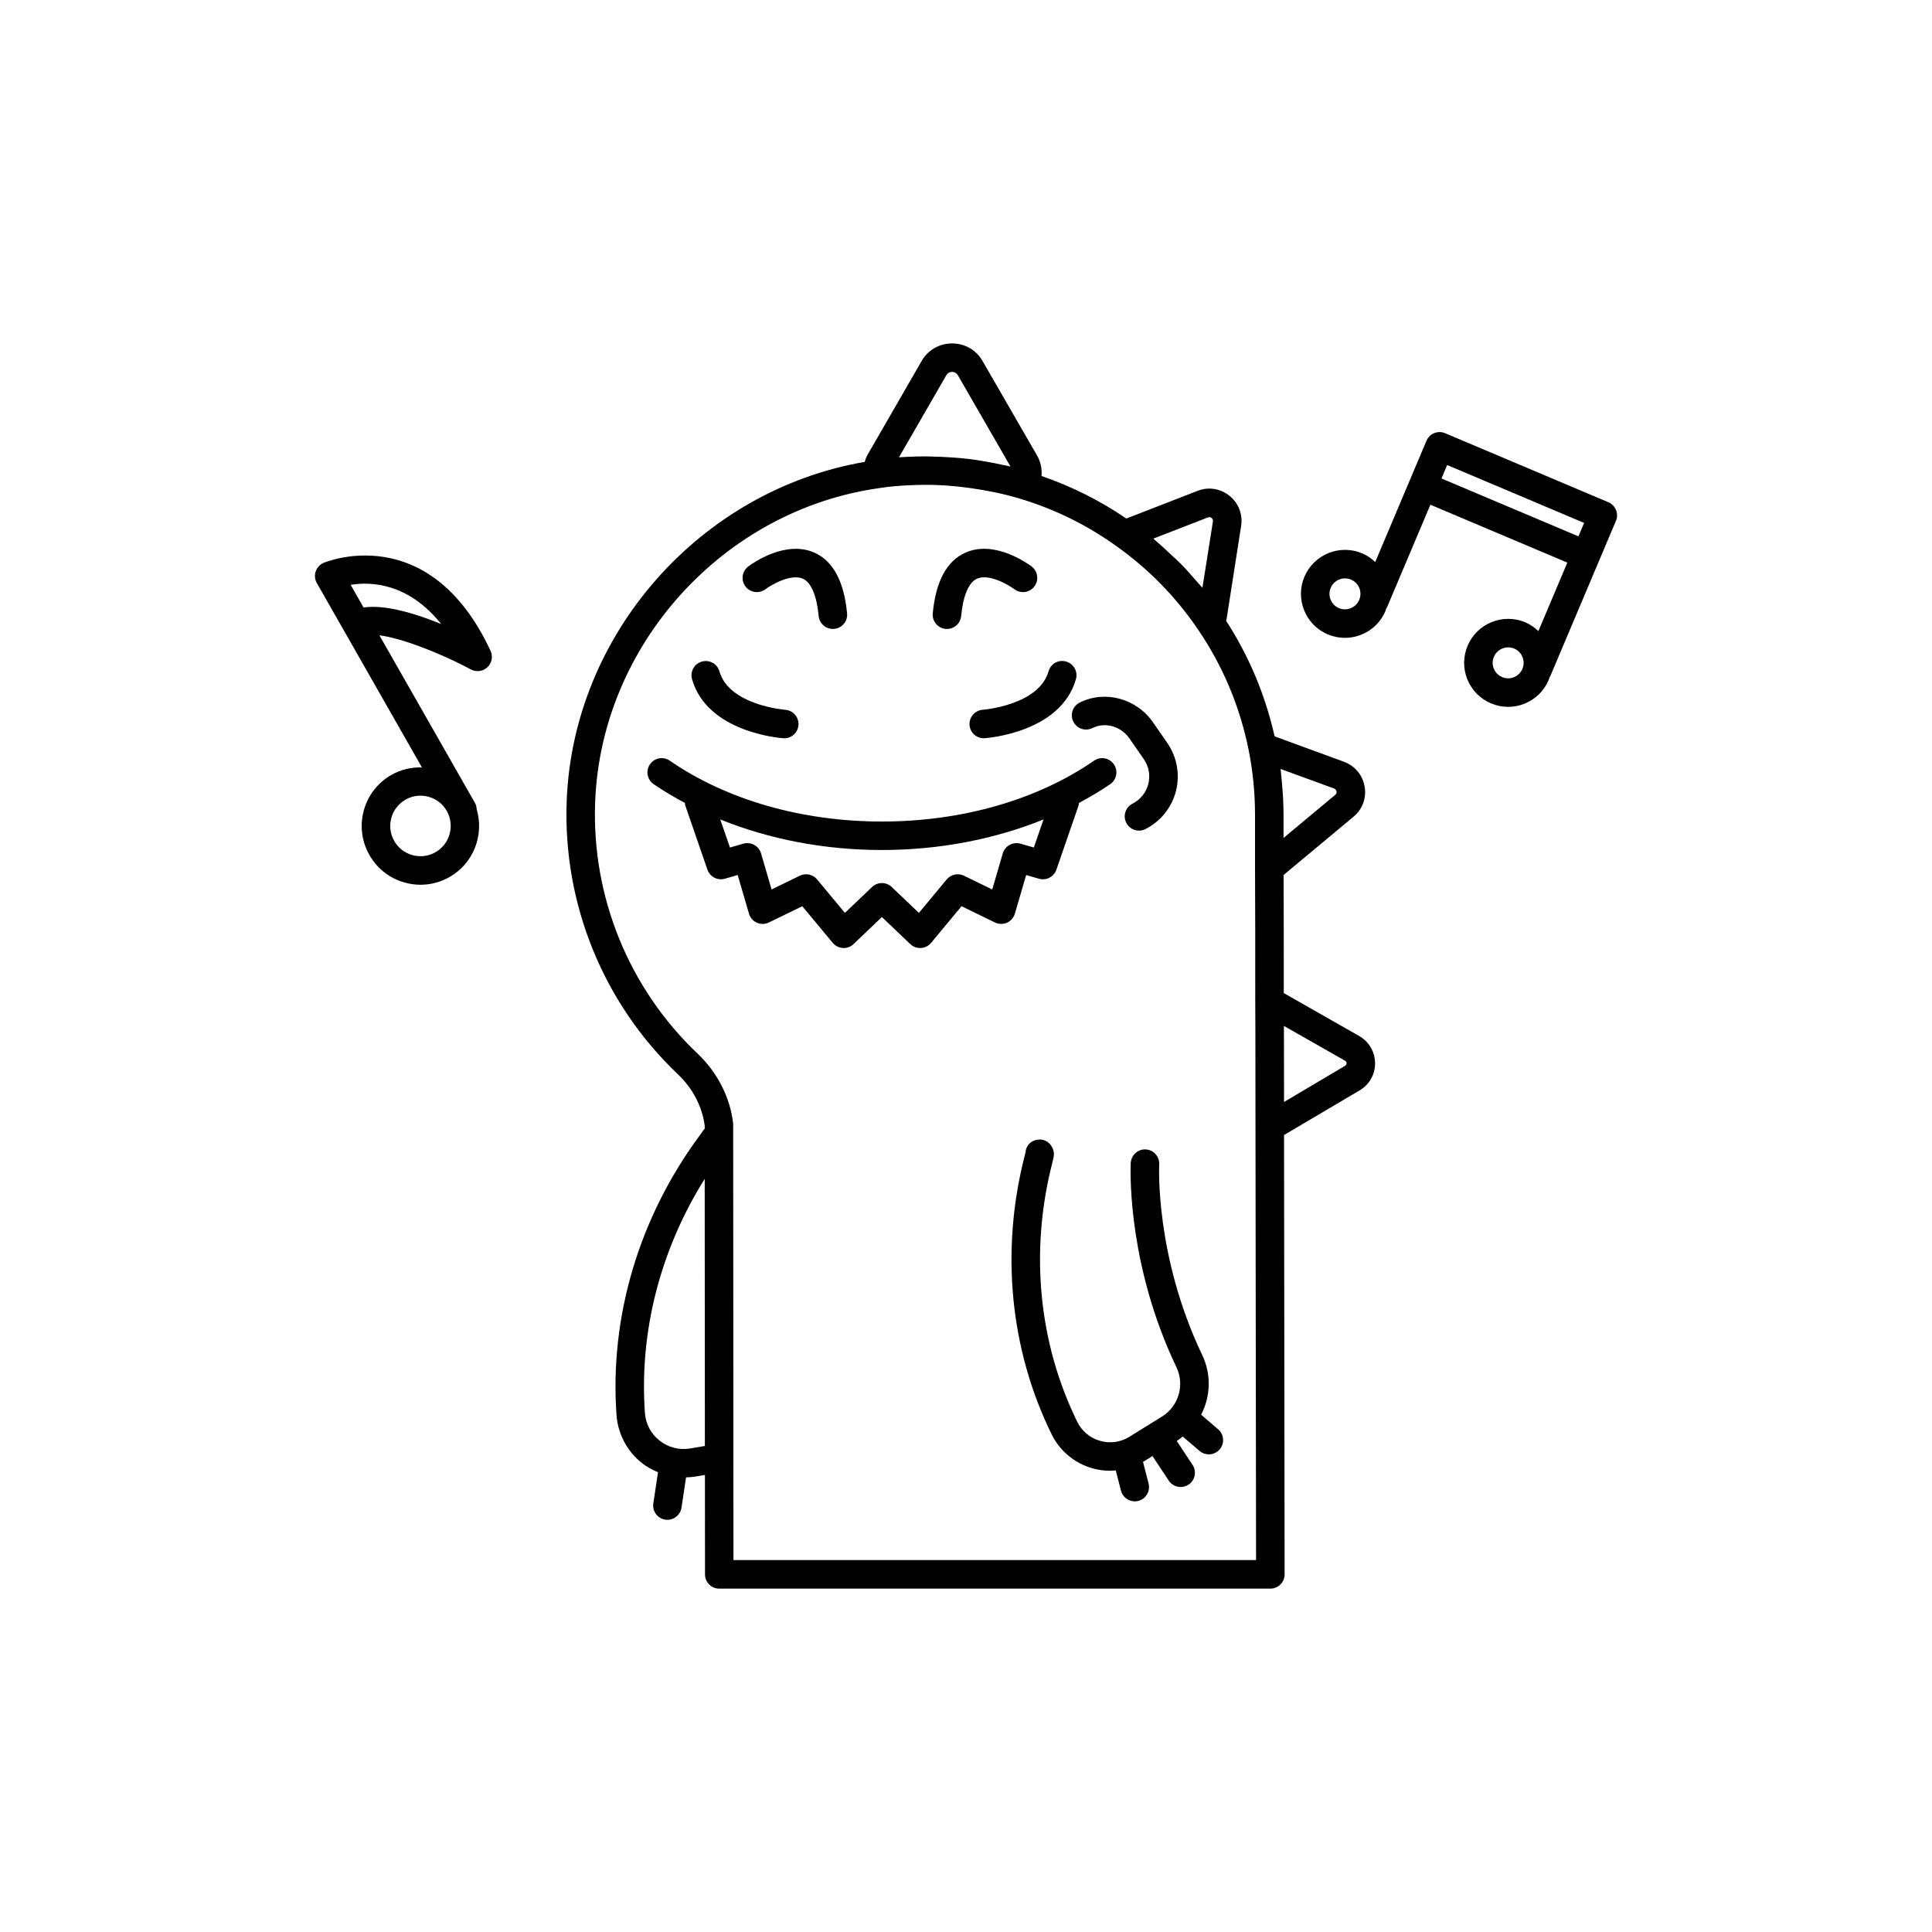
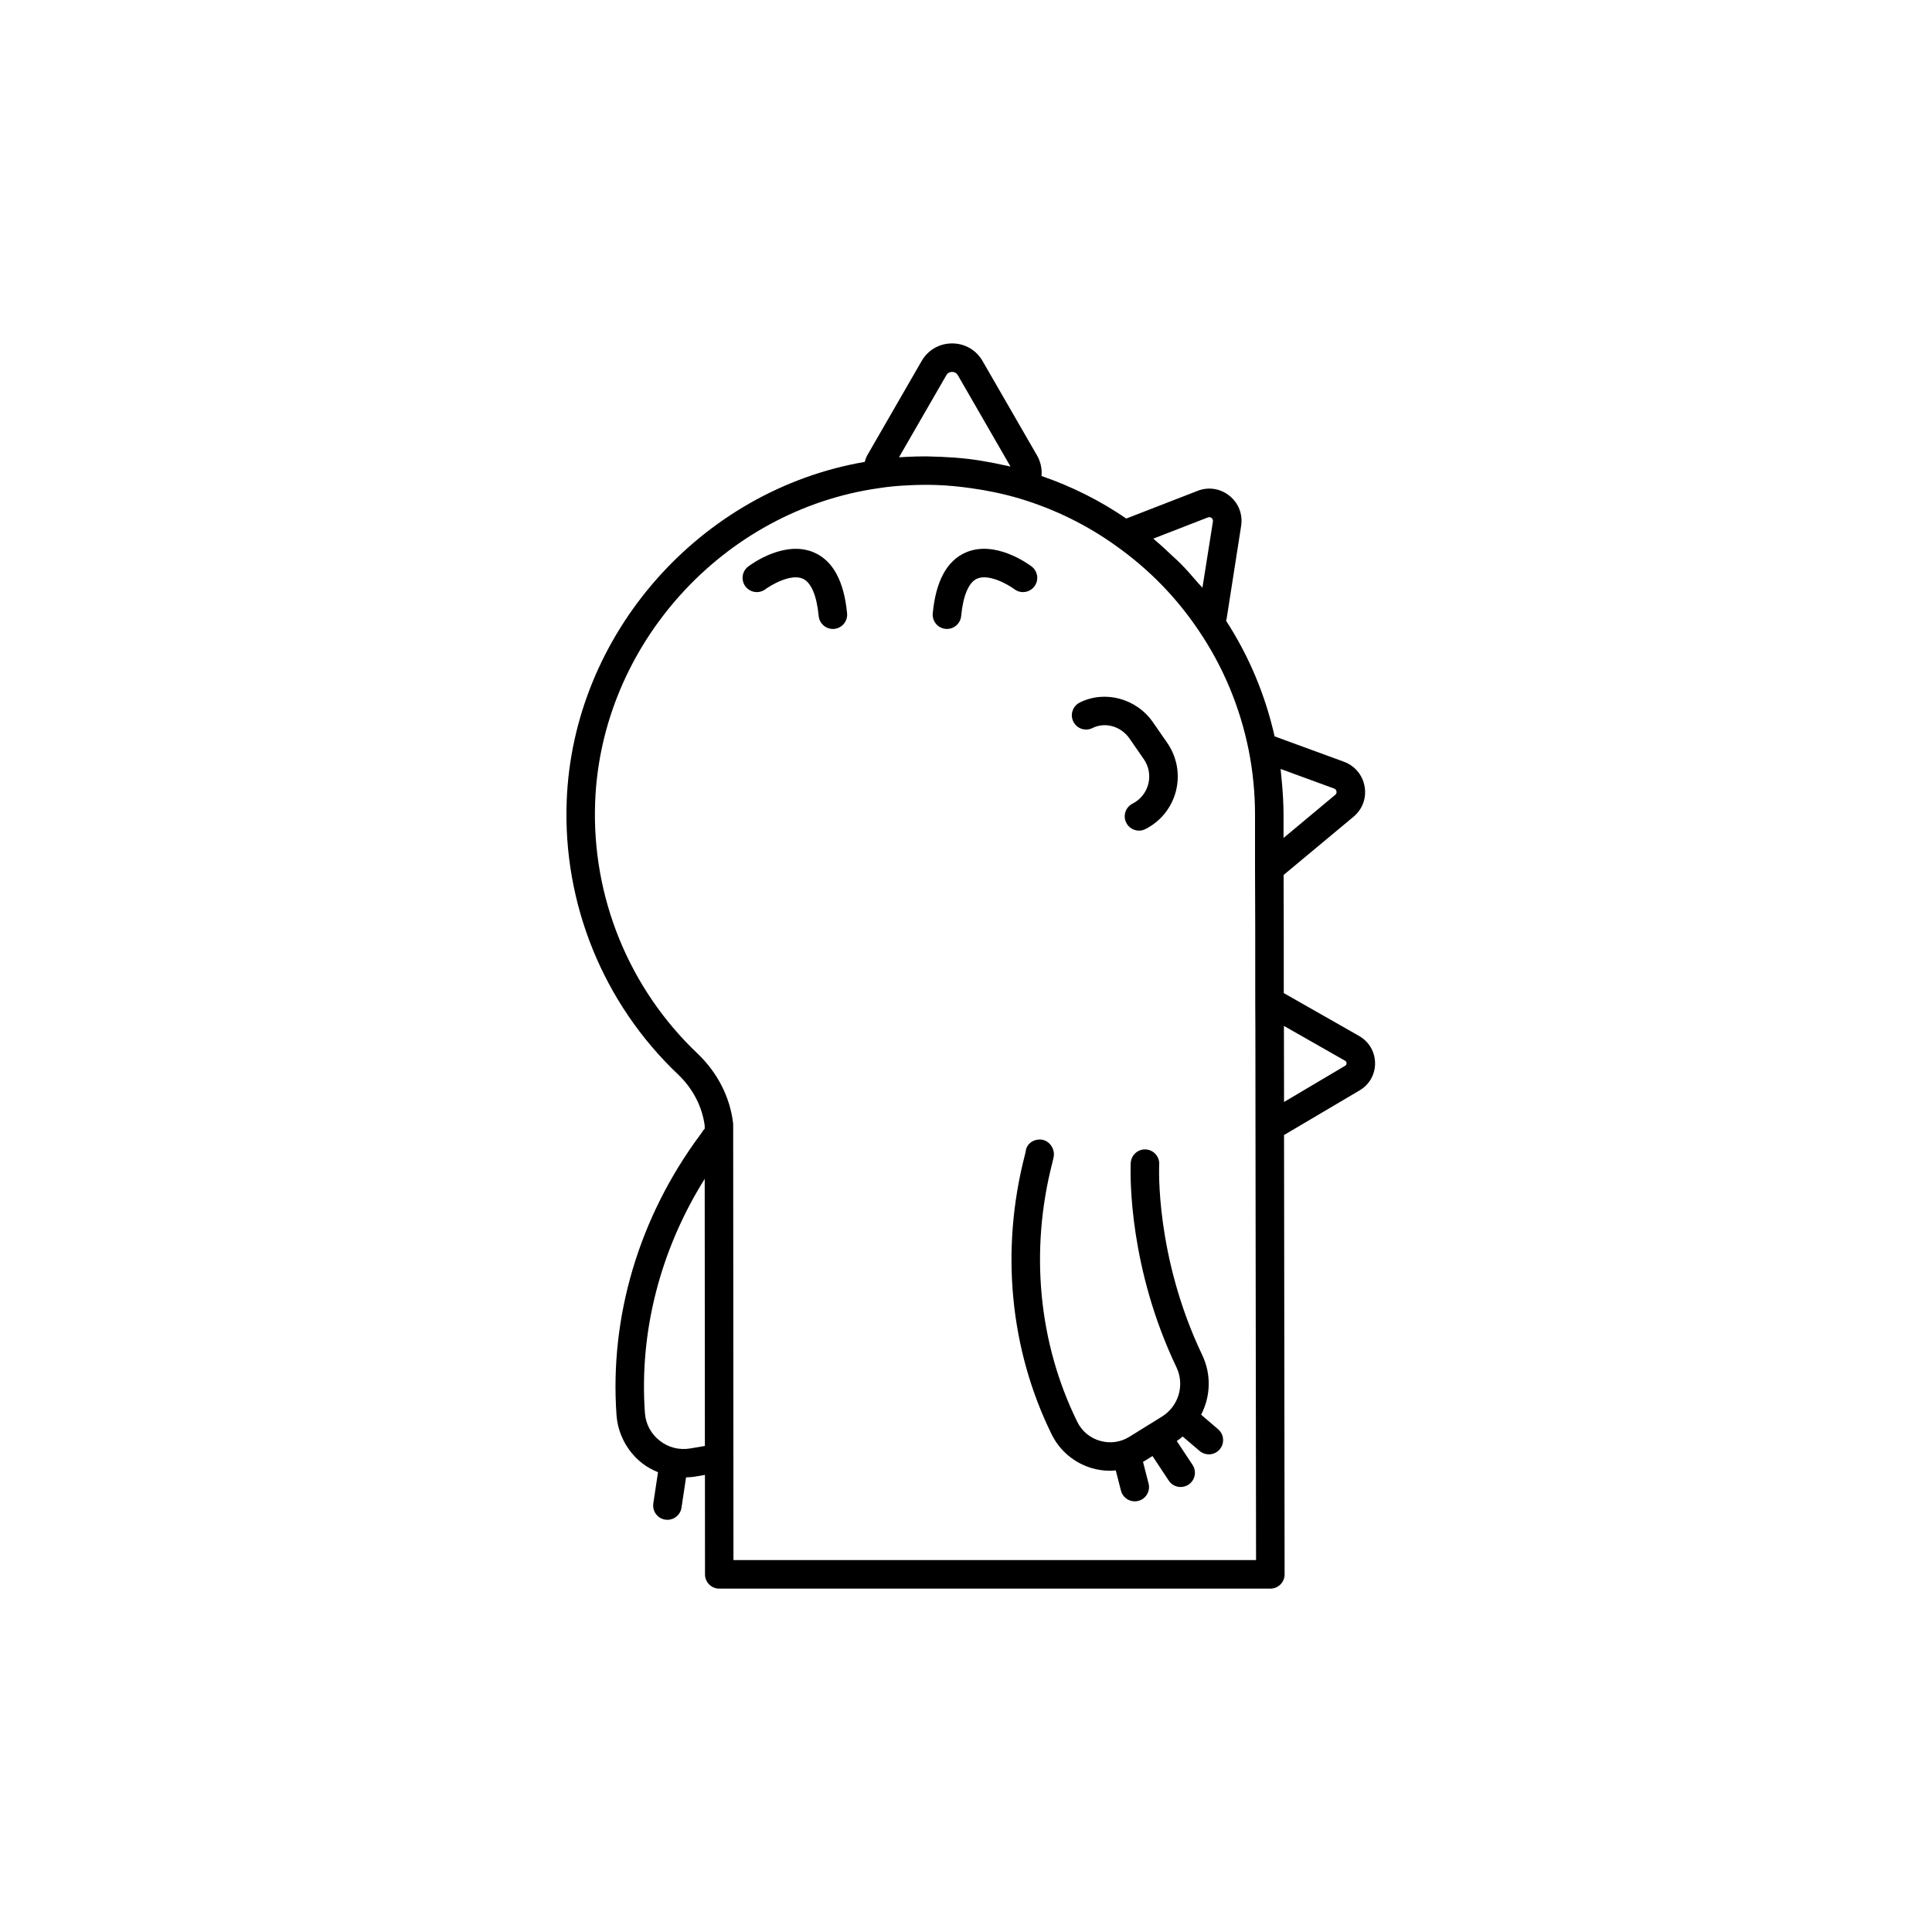
<svg xmlns="http://www.w3.org/2000/svg" fill="#000000" width="800px" height="800px" version="1.1" viewBox="144 144 512 512">
  <g>
    <path d="m428.45 335.25c0.934 1.871 3.199 2.621 5.066 1.691 3.356-1.684 7.566-0.48 9.82 2.781l3.805 5.496c1.32 1.91 1.742 4.301 1.172 6.547-0.574 2.258-2.098 4.152-4.172 5.207-1.863 0.941-2.613 3.211-1.668 5.074 0.664 1.32 1.992 2.078 3.375 2.078 0.57 0 1.152-0.129 1.699-0.41 4.031-2.031 6.977-5.707 8.09-10.078 1.113-4.367 0.285-9-2.273-12.715l-3.805-5.496c-4.375-6.332-12.719-8.582-19.414-5.246-1.871 0.938-2.629 3.207-1.695 5.07z" />
-     <path d="m412.95 386.13 2.992-10.238 3.391 0.98c1.949 0.551 3.965-0.5 4.621-2.394l5.894-17.066c0.07-0.207 0.051-0.414 0.082-0.625 2.875-1.543 5.672-3.172 8.297-4.984 1.719-1.188 2.148-3.539 0.965-5.254-1.188-1.719-3.539-2.156-5.254-0.965-15.066 10.402-35.031 16.129-56.223 16.129-21.188 0-41.152-5.727-56.215-16.129-1.719-1.191-4.07-0.754-5.254 0.965-1.188 1.719-0.754 4.07 0.965 5.254 2.621 1.812 5.422 3.441 8.297 4.984 0.035 0.211 0.012 0.418 0.082 0.625l5.891 17.066c0.656 1.895 2.676 2.941 4.621 2.394l3.394-0.984 2.992 10.242c0.301 1.066 1.07 1.949 2.086 2.394 1.02 0.453 2.184 0.434 3.184-0.055l8.855-4.309 8.07 9.711c0.668 0.809 1.645 1.293 2.691 1.359 1.066 0.07 2.066-0.32 2.824-1.039l7.512-7.172 7.519 7.172c0.703 0.668 1.637 1.043 2.609 1.043 0.074 0 0.148 0 0.215-0.004 1.047-0.062 2.023-0.551 2.691-1.359l8.07-9.711 8.855 4.309c1 0.48 2.164 0.5 3.184 0.055 1.016-0.445 1.785-1.328 2.094-2.394zm-3.203-15.977-2.793 9.566-7.5-3.652c-1.555-0.754-3.445-0.355-4.562 0.984l-7.375 8.879-7.199-6.867c-1.457-1.387-3.758-1.387-5.215 0l-7.191 6.863-7.375-8.875c-1.113-1.34-3-1.73-4.562-0.984l-7.5 3.652-2.793-9.566c-0.582-1.996-2.66-3.129-4.676-2.574l-3.562 1.027-2.57-7.445c12.945 5.242 27.594 8.098 42.832 8.098s29.891-2.856 42.836-8.098l-2.57 7.441-3.559-1.027c-1.992-0.543-4.078 0.582-4.664 2.578z" />
-     <path d="m229.72 293.18c-0.98 0.434-1.73 1.258-2.066 2.273-0.336 1.02-0.227 2.125 0.305 3.055l27.859 48.867c-2.746-0.074-5.539 0.523-8.094 1.984-3.617 2.062-6.215 5.402-7.312 9.418-1.098 4.016-0.566 8.211 1.496 11.824 2.055 3.617 5.402 6.211 9.41 7.305 1.367 0.379 2.754 0.562 4.137 0.562 2.668 0 5.305-0.695 7.684-2.051 6.406-3.648 9.203-11.188 7.184-17.969-0.031-0.57-0.148-1.137-0.453-1.668l-0.895-1.57c-0.004-0.012-0.008-0.023-0.016-0.031v-0.004c-0.012-0.016-0.023-0.031-0.035-0.047l-24.379-42.766c5.426 0.688 15.094 4.195 24.27 9.055 1.422 0.746 3.188 0.516 4.367-0.602 1.176-1.121 1.504-2.863 0.82-4.336-16.348-35.105-44.012-23.426-44.281-23.301zm29.68 76.672c-1.859 1.055-4.016 1.328-6.082 0.766-2.066-0.566-3.785-1.898-4.848-3.766-1.062-1.859-1.332-4.019-0.766-6.086 0.562-2.062 1.898-3.785 3.766-4.848 1.227-0.699 2.578-1.059 3.957-1.059 0.707 0 1.422 0.098 2.125 0.289 2.055 0.562 3.766 1.887 4.828 3.727l0.035 0.062c2.16 3.848 0.816 8.73-3.016 10.914zm-16.555-65.031c-0.871 0-1.707 0.055-2.496 0.172l-3.426-6.008c5.461-0.891 15.293-0.477 23.996 10.387-5.883-2.394-12.68-4.551-18.074-4.551z" />
-     <path d="m572.26 279.15c-0.379-0.926-1.105-1.668-2.031-2.055l-43.25-18.289c-0.914-0.398-1.957-0.395-2.894-0.023-0.93 0.379-1.668 1.105-2.055 2.031l-4.449 10.523-9.133 21.609c-1.004-0.957-2.164-1.754-3.481-2.312-5.938-2.488-12.777 0.289-15.277 6.203-1.215 2.867-1.238 6.035-0.07 8.922 1.172 2.887 3.394 5.141 6.262 6.363 1.48 0.621 3.012 0.914 4.523 0.914 4.551 0 8.879-2.672 10.754-7.121 0.094-0.219 0.133-0.449 0.211-0.672 0.082-0.145 0.191-0.266 0.258-0.422l11.441-27.066 36.293 15.344-7.668 18.141c-0.992-0.945-2.141-1.758-3.477-2.324-5.945-2.488-12.777 0.289-15.277 6.203-1.215 2.867-1.238 6.035-0.07 8.926 1.172 2.883 3.398 5.141 6.262 6.352 1.461 0.621 3 0.93 4.543 0.93 1.484 0 2.965-0.285 4.383-0.859 2.887-1.176 5.141-3.398 6.356-6.269 0.094-0.223 0.129-0.453 0.211-0.68 0.082-0.141 0.188-0.262 0.254-0.414l12.91-30.543 4.449-10.52c0.395-0.922 0.398-1.961 0.023-2.891zm-68.062 23.824c-0.875 2.078-3.266 3.066-5.371 2.184-2.082-0.879-3.059-3.297-2.176-5.379 0.66-1.566 2.18-2.504 3.785-2.504 0.531 0 1.074 0.102 1.59 0.324 1.008 0.422 1.789 1.215 2.203 2.231 0.41 1.02 0.402 2.129-0.023 3.144h-0.008zm23.316-35.734 36.297 15.34-1.504 3.562-36.297-15.34zm17.699 56.219c-1.023 0.414-2.141 0.402-3.133-0.023-1.012-0.422-1.797-1.219-2.203-2.234-0.414-1.012-0.41-2.129 0.023-3.141 0.66-1.566 2.18-2.504 3.785-2.504 0.527 0 1.066 0.102 1.59 0.32 2.082 0.887 3.059 3.297 2.184 5.379-0.43 1.008-1.227 1.797-2.246 2.203z" />
    <path d="m504.16 418.53-19.945-11.348c0-12.527-0.004-23.273-0.047-31.305l18.539-15.445c2.348-1.949 3.445-4.914 2.938-7.938-0.512-3.051-2.543-5.519-5.461-6.613l-18.398-6.738c-2.481-10.996-6.797-21.285-12.863-30.641 0.047-0.211 0.141-0.391 0.16-0.609l3.832-24.531v-0.02c0.469-3.07-0.703-6.055-3.129-7.984-2.41-1.918-5.57-2.406-8.422-1.273l-18.887 7.332c-6.914-4.742-14.441-8.508-22.465-11.273 0.168-1.84-0.199-3.727-1.188-5.445l-14.422-25.008c-1.684-2.934-4.703-4.684-8.082-4.684-3.387 0-6.406 1.75-8.082 4.676l-14.449 25.059c-0.297 0.531-0.438 1.102-0.625 1.664-43.57 7.477-77.332 45.59-78.984 89.895-1.031 27.23 9.711 53.625 29.48 72.402 3.926 3.719 6.441 8.551 7.094 13.617v0.816c-0.262 0.27-0.523 0.547-0.699 0.914-0.109 0.164-0.309 0.43-0.59 0.809-16.098 21.742-23.941 48.07-22.082 74.137 0.355 5.008 2.832 9.656 6.789 12.766 1.289 1.012 2.723 1.777 4.207 2.391l-1.242 8.273c-0.309 2.062 1.113 3.988 3.172 4.297 0.191 0.031 0.379 0.043 0.566 0.043 1.84 0 3.449-1.344 3.731-3.219l1.207-8.031c0.797-0.027 1.594-0.066 2.383-0.199l2.621-0.449 0.016 26.363c0 2.082 1.691 3.773 3.777 3.773h146.05c1.004 0 1.965-0.398 2.672-1.105 0.707-0.707 1.105-1.672 1.105-2.676l-0.152-116.43 19.988-11.805c2.602-1.516 4.148-4.211 4.137-7.219-0.023-3.031-1.605-5.734-4.254-7.238zm-6.606-65.559c0.473 0.176 0.602 0.562 0.633 0.777 0.043 0.246 0.02 0.594-0.316 0.871 0 0.004-0.004 0.004-0.012 0.012l-13.707 11.438v-6.102c0-2.812-0.168-5.617-0.414-8.406-0.055-0.637-0.113-1.266-0.18-1.898-0.066-0.625-0.102-1.258-0.18-1.879zm-33.449-71.848c0.434-0.176 0.762-0.016 0.965 0.145 0.207 0.168 0.438 0.461 0.367 0.941l-2.781 17.555c-0.379-0.465-0.82-0.879-1.211-1.336-1.496-1.758-3.019-3.488-4.644-5.137-0.711-0.719-1.488-1.383-2.223-2.078-1.422-1.348-2.844-2.688-4.352-3.953-0.199-0.168-0.375-0.355-0.574-0.523zm-69.324-37.676c0.441-0.773 1.152-0.887 1.535-0.887 0.379 0 1.086 0.113 1.535 0.895l13.941 24.188c-0.73-0.18-1.473-0.309-2.207-0.469-0.641-0.141-1.281-0.281-1.922-0.41-2.34-0.461-4.691-0.867-7.059-1.148-0.086-0.012-0.172-0.012-0.262-0.023-2.281-0.266-4.578-0.426-6.875-0.523-0.684-0.031-1.367-0.047-2.051-0.062-0.695-0.016-1.391-0.062-2.086-0.062-1.617 0-3.246 0.039-4.871 0.121-0.754 0.031-1.492 0.074-2.215 0.121zm-67.863 284.41c-2.898 0.48-5.769-0.23-8.09-2.055-2.316-1.816-3.711-4.434-3.918-7.359-1.535-21.52 4.078-43.234 15.844-62.031l0.047 70.785zm11.457 29.578-0.074-115.36c0-0.148-0.012-0.289-0.023-0.438-0.816-6.902-4.168-13.445-9.426-18.43-18.195-17.277-28.082-41.562-27.133-66.633 1.559-41.633 33.895-77.402 75.285-83.219 2.356-0.375 4.906-0.621 7.812-0.746 2.481-0.133 4.961-0.156 7.434-0.074 3.023 0.102 6.027 0.414 9.016 0.828 4.348 0.605 8.66 1.488 12.887 2.742 9.293 2.785 17.922 7.027 25.684 12.609 4.324 3.078 8.316 6.488 11.949 10.211 3.633 3.723 6.91 7.754 9.805 12.066 0.004 0.004 0.008 0.008 0.012 0.012l0.004 0.004c6.504 9.586 10.98 20.262 13.297 31.738 1.121 5.613 1.691 11.41 1.691 17.215v13.961c0.059 8.699 0.059 21.047 0.059 35.672 0.016 2.492 0.027 5.055 0.035 7.68 0.027 7.871 0.027 16.289 0.027 25.055l0.152 115.11zm162.09-130.99c-0.012 0.012-0.02 0.016-0.031 0.02l-16.152 9.578v-1.559-1.953c0-5.75-0.008-11.355-0.027-16.652l16.172 9.211c0.281 0.156 0.43 0.395 0.43 0.695 0 0.289-0.129 0.512-0.391 0.66z" />
    <path d="m462.31 518.91c2.492-4.801 2.766-10.633 0.285-15.828-12.547-26.289-11.406-50.234-11.395-50.43 0.145-2.055-1.387-3.848-3.438-4.031-2.031-0.188-3.871 1.312-4.09 3.371l-0.012 0.094c-0.016 0.156-0.023 0.316-0.02 0.473-0.117 3.504-0.402 27.523 12.133 53.781 2.242 4.703 0.586 10.332-3.867 13.086l-3.434 2.129h-0.004l-5.16 3.203c-2.344 1.461-5.113 1.84-7.785 1.078-2.672-0.766-4.812-2.559-6.035-5.039-10.273-20.887-12.621-45.27-6.609-68.66 0.27-1.059 0.395-1.727 0.41-1.953 0.145-2.086-1.406-4.055-3.488-4.195-2.121-0.098-3.867 1.27-4.012 3.352l-0.23 0.914c-6.461 25.141-3.922 51.375 7.148 73.879 2.144 4.359 6.055 7.625 10.734 8.965 1.559 0.449 3.16 0.668 4.754 0.668 0.5 0 1-0.059 1.496-0.102l1.371 5.363c0.438 1.707 1.973 2.844 3.656 2.844 0.309 0 0.629-0.039 0.941-0.117 2.023-0.516 3.242-2.574 2.727-4.594l-1.477-5.769c0.125-0.074 0.262-0.125 0.383-0.203l2.133-1.324 4.305 6.512c0.727 1.098 1.934 1.691 3.16 1.691 0.715 0 1.438-0.203 2.082-0.625 1.738-1.152 2.219-3.5 1.066-5.238l-4.184-6.328 0.031-0.02c0.559-0.348 1.035-0.77 1.539-1.168l4.477 3.824c0.715 0.609 1.586 0.906 2.457 0.906 1.066 0 2.125-0.449 2.875-1.324 1.352-1.59 1.168-3.977-0.418-5.328z" />
    <path d="m346.85 300.15c1.266-0.953 6.629-4.234 9.902-2.793 2.203 0.969 3.695 4.481 4.207 9.895 0.188 1.957 1.836 3.426 3.758 3.426 0.117 0 0.242-0.004 0.359-0.016 2.082-0.195 3.606-2.043 3.41-4.117-0.809-8.5-3.731-13.918-8.688-16.102-7.742-3.41-16.527 2.945-17.504 3.68-1.664 1.254-1.996 3.625-0.738 5.293 1.254 1.652 3.617 1.992 5.293 0.734z" />
    <path d="m394.6 310.66c0.117 0.012 0.242 0.016 0.359 0.016 1.922 0 3.57-1.465 3.758-3.426 0.508-5.402 2.004-8.914 4.195-9.891 3.16-1.406 8.336 1.613 9.918 2.789 1.664 1.258 4.035 0.922 5.289-0.738 1.258-1.668 0.926-4.039-0.738-5.293-0.98-0.734-9.758-7.094-17.504-3.68-4.961 2.184-7.883 7.602-8.688 16.102-0.195 2.078 1.328 3.926 3.41 4.121z" />
-     <path d="m351.58 339.64c0.082 0.004 0.172 0.012 0.262 0.012 1.965 0 3.621-1.52 3.758-3.512 0.148-2.082-1.422-3.883-3.5-4.035-0.148-0.012-14.859-1.18-17.438-10.18-0.57-2.004-2.676-3.188-4.668-2.594-2.008 0.57-3.168 2.66-2.594 4.668 4.031 14.098 23.355 15.586 24.18 15.641z" />
-     <path d="m400.94 336.13c0.137 1.992 1.797 3.512 3.758 3.512 0.09 0 0.176-0.004 0.262-0.012 0.82-0.055 20.148-1.539 24.172-15.641 0.574-2.008-0.586-4.098-2.594-4.668-2.043-0.602-4.098 0.594-4.668 2.594-2.574 9-17.285 10.168-17.43 10.18-2.078 0.152-3.648 1.953-3.5 4.035z" />
  </g>
</svg>